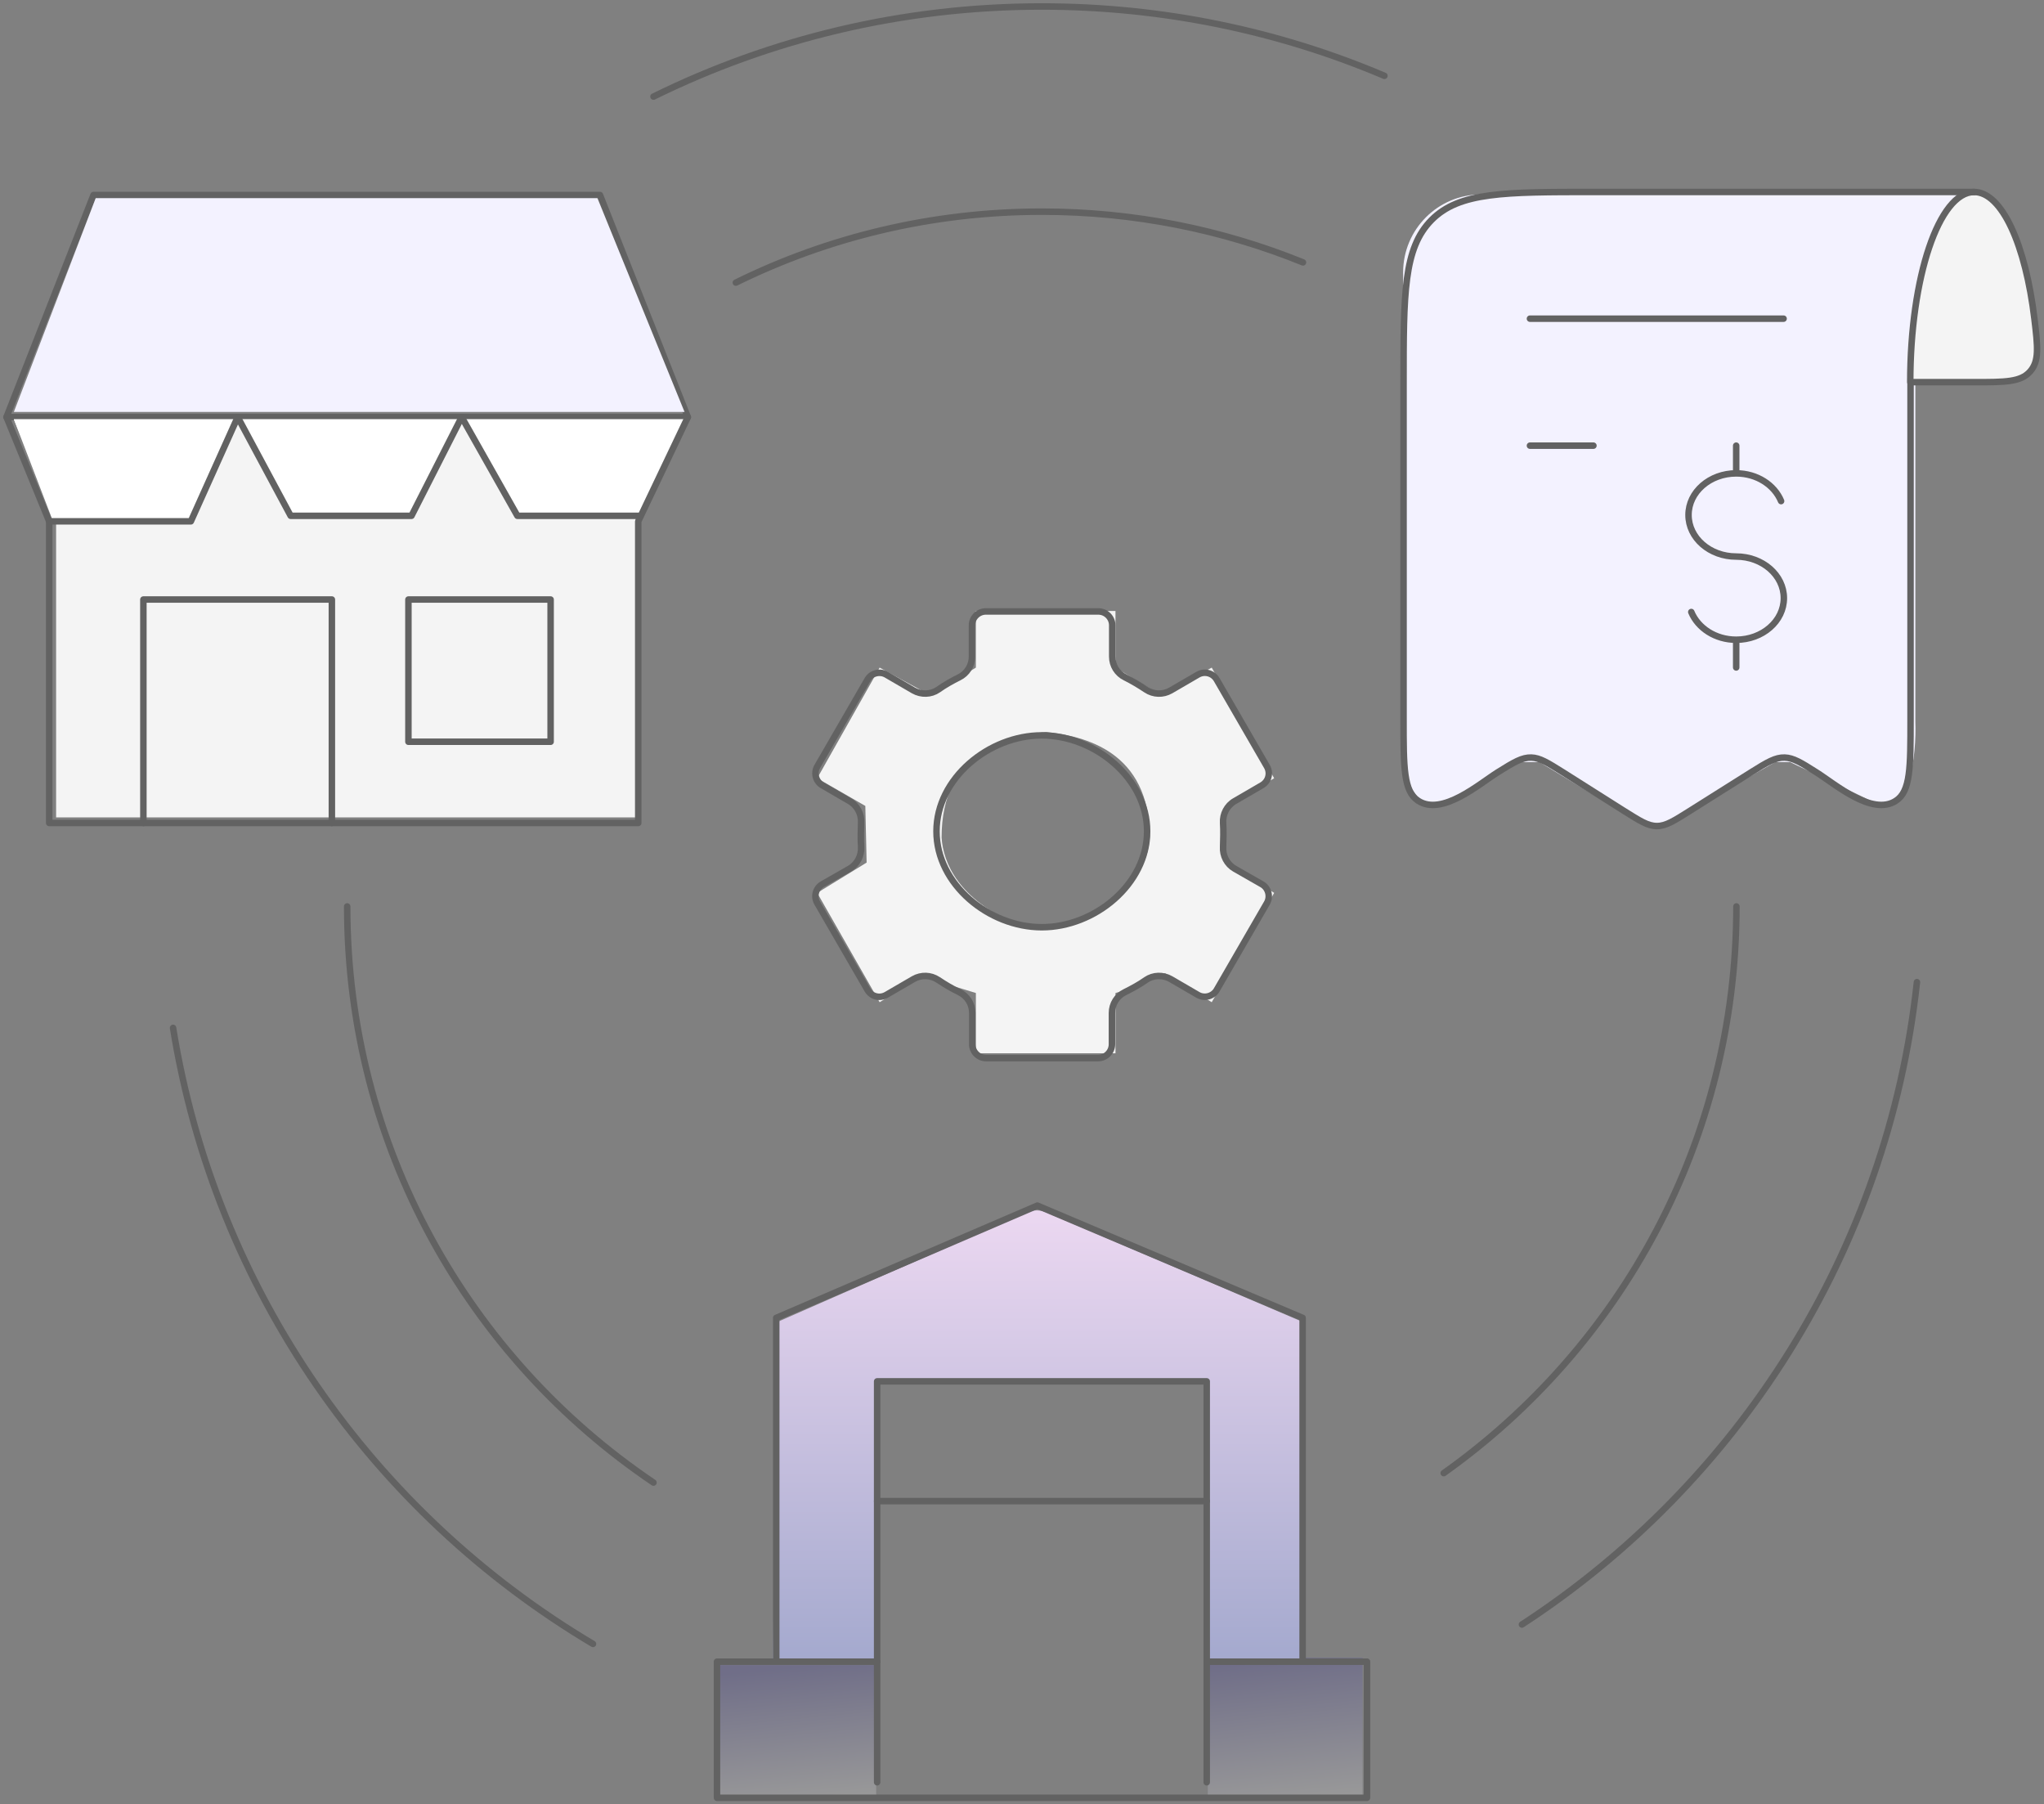
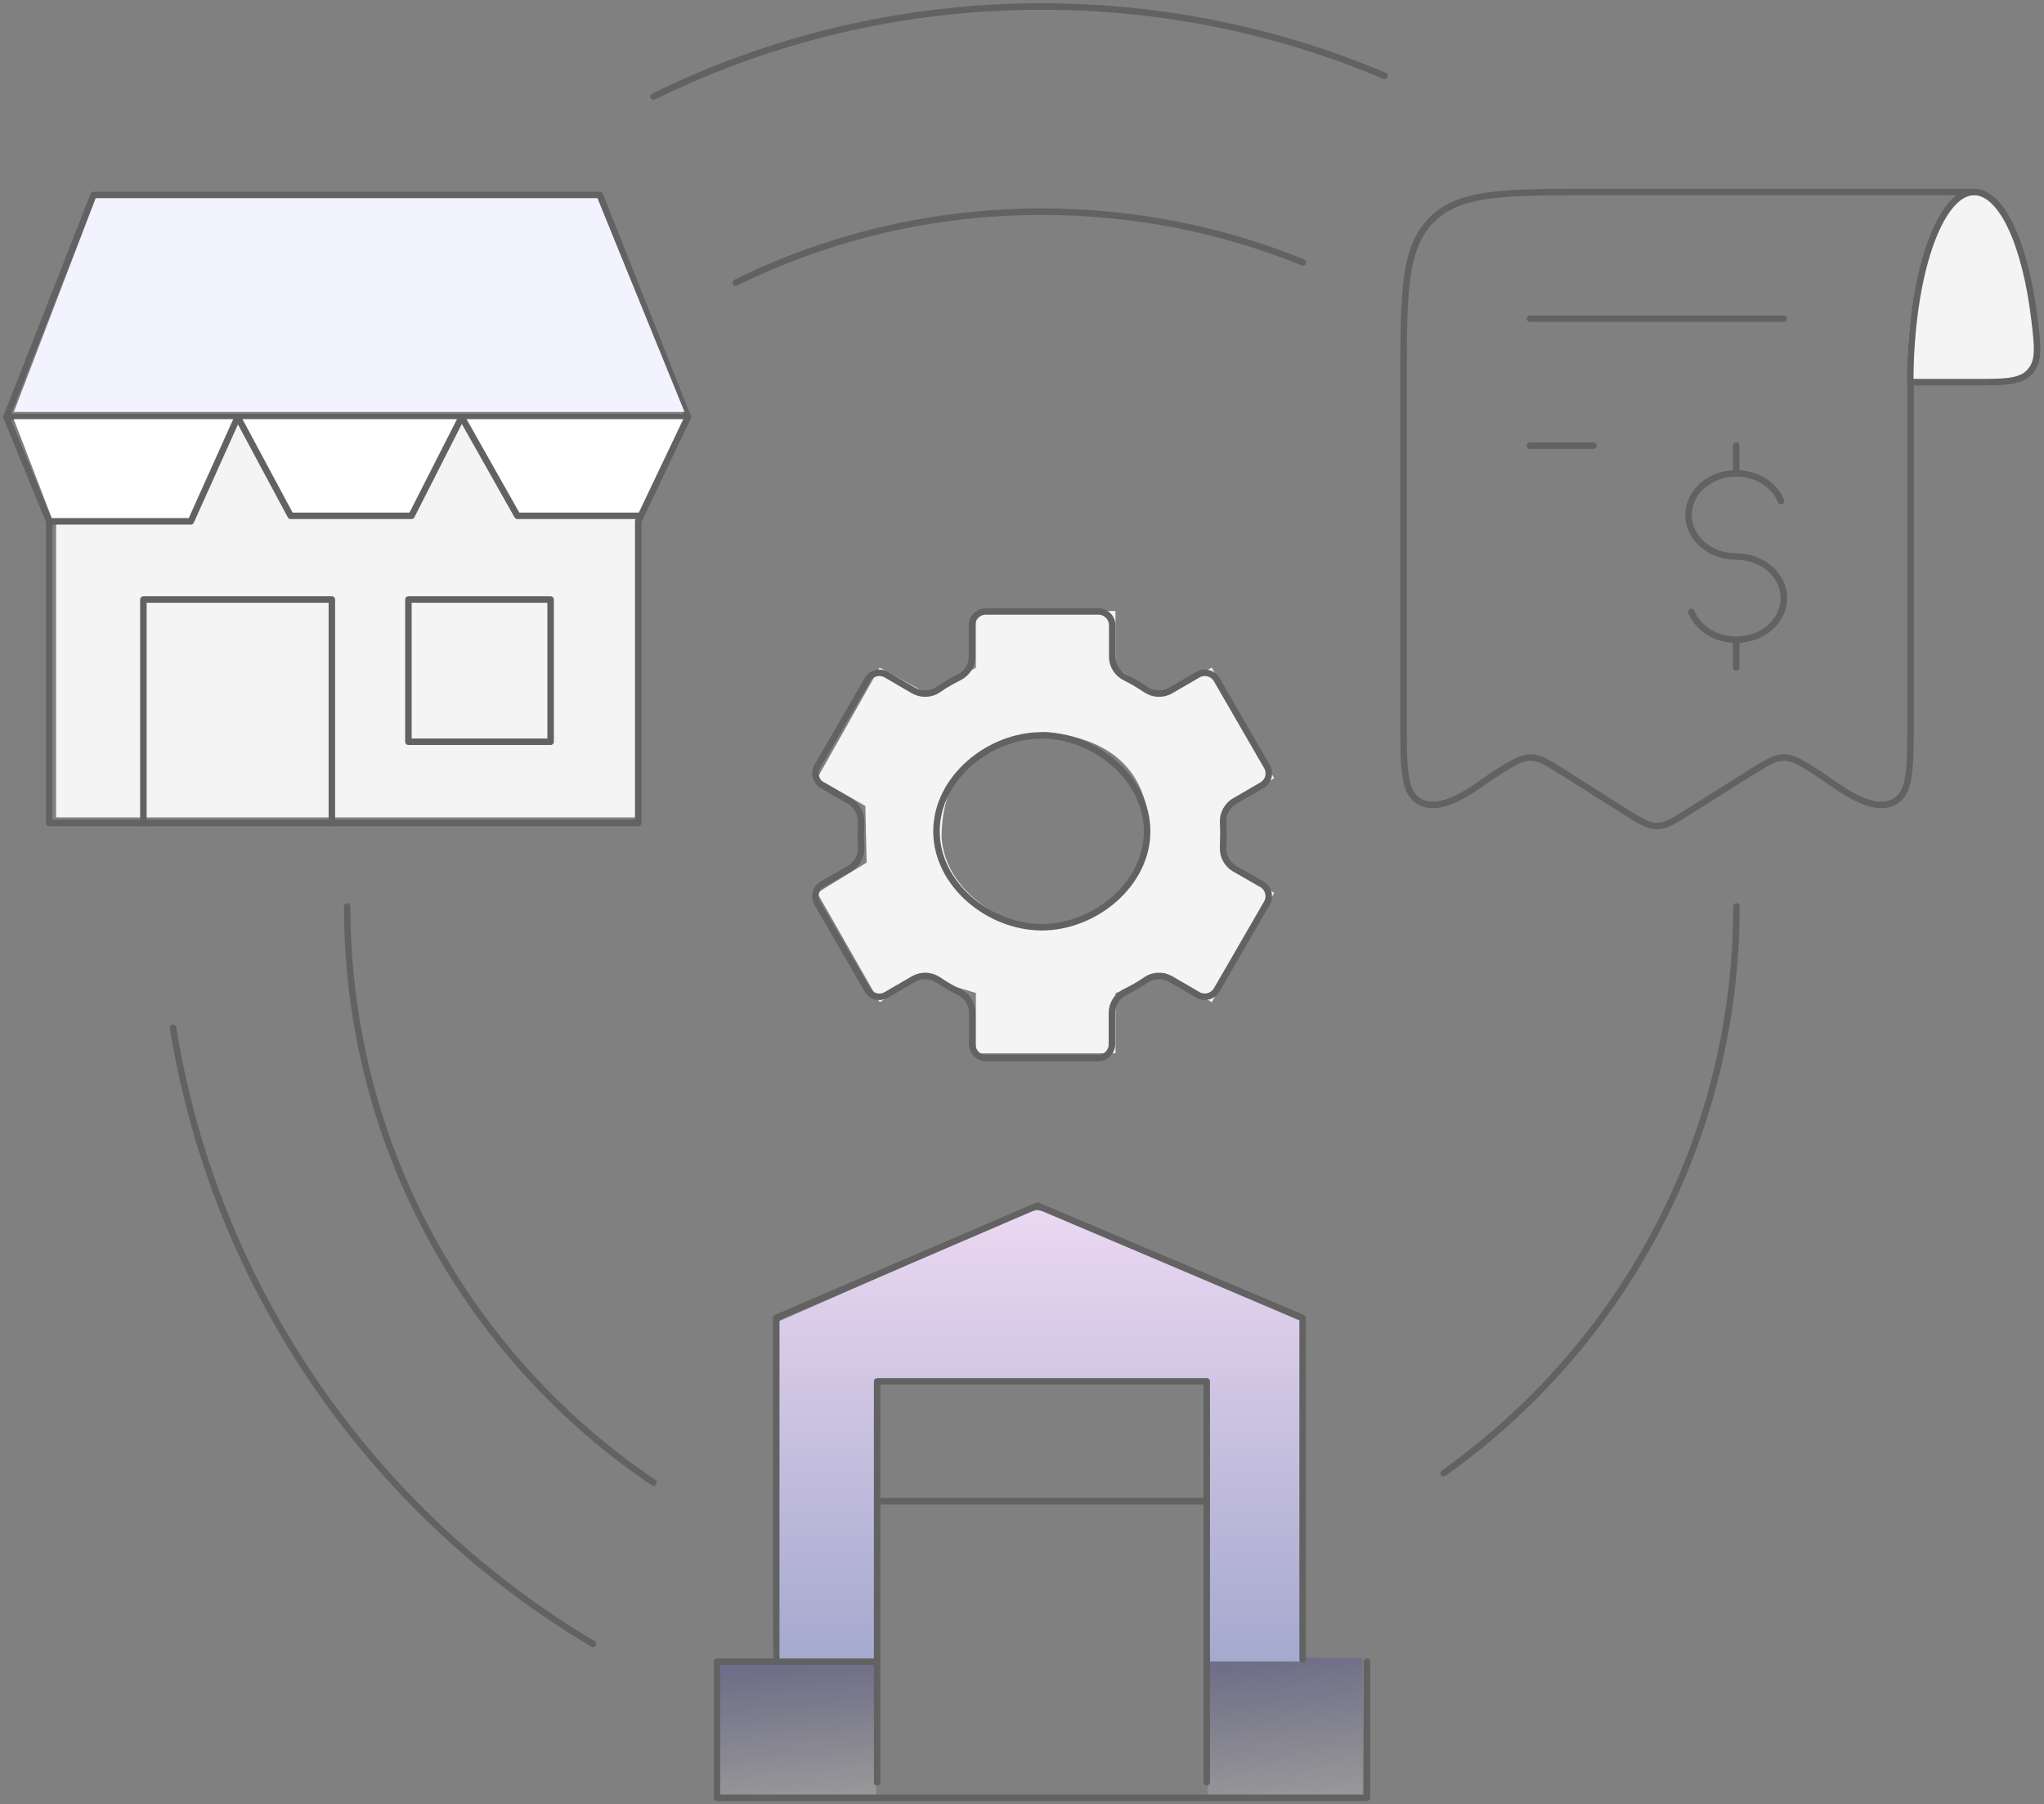
<svg xmlns="http://www.w3.org/2000/svg" width="315" height="278" viewBox="0 0 315 278" fill="none">
  <rect x="0" y="0" width="315" height="278" fill="#808080" stroke="none" />
  <path d="M14.413 30.048H92.459L106 64.265H1L14.413 30.048Z" stroke="#626262" stroke-linecap="round" stroke-linejoin="round" />
  <path d="M105.494 64.605H2.136L8.646 80.446V125.938H98.169V79.634L105.494 64.605Z" fill="#F4F4F4" />
  <path d="M105.494 64.605L98.169 79.691H80.265L71.719 65.828L70.905 65.42L63.174 79.691H45.269L37.538 65.42H36.317L29.806 80.506H8.24L2.136 64.605H105.494Z" fill="white" />
  <path d="M92.065 30.531H14.75L2.136 63.469H105.494L92.065 30.531Z" fill="#F3F2FF" />
  <path d="M1 64.265L7.579 80.327" stroke="#626262" stroke-linecap="round" stroke-linejoin="round" />
  <path d="M106.006 64.265L98.359 80.327V126.804H7.584V80.327H29.413L36.632 64.265L44.791 79.473H63.416L71.148 64.265L79.734 79.473H98.359" stroke="#626262" stroke-linecap="round" stroke-linejoin="round" />
  <path d="M51.145 126.804V92.374H22.097V126.804" stroke="#626262" stroke-linecap="round" stroke-linejoin="round" />
  <path d="M84.855 92.374H62.941V114.288H84.855V92.374Z" stroke="#626262" stroke-linecap="round" stroke-linejoin="round" />
  <rect x="186.136" y="255.42" width="23.852" height="21.58" fill="url(#paint0_linear_6_9614)" fill-opacity="0.2" />
  <rect x="110.037" y="256.555" width="24.988" height="20.444" fill="url(#paint1_linear_6_9614)" fill-opacity="0.2" />
  <path d="M119.681 203.741L158.148 186.834C159.161 186.388 160.313 186.383 161.33 186.818L200.903 203.741V255.988H185.882V212.575H135.434L135.433 255.988H119.123L119.681 203.741Z" fill="url(#paint2_linear_6_9614)" />
  <path d="M200.746 255.684V203.056L159.865 185.755L119.625 203.056V255.684" stroke="#626262" stroke-linecap="round" stroke-linejoin="round" />
  <path d="M185.967 274.608V212.838H135.176V274.608" stroke="#626262" stroke-linecap="round" stroke-linejoin="round" />
-   <path d="M135.185 256.026H110.494V277H210.667V256.026H185.976" stroke="#626262" stroke-linecap="round" stroke-linejoin="round" />
+   <path d="M135.185 256.026H110.494V277H210.667V256.026" stroke="#626262" stroke-linecap="round" stroke-linejoin="round" />
  <path d="M135.176 231.292H185.967" stroke="#626262" stroke-linecap="round" stroke-linejoin="round" />
  <path fill-rule="evenodd" clip-rule="evenodd" d="M158.877 162.284H150.392V152.998L146.383 151.78L142.776 149.953L135.56 154.419L125.939 137.572L133.556 132.904L133.355 124.176L125.939 119.913L135.56 102.864L143.377 107.126L150.392 102.864V94.136L158.877 94.136H163.42L171.906 94.136L171.906 102.864L178.921 107.126L186.738 102.864L196.359 119.913L188.943 124.176L188.742 132.904L196.359 137.572L186.738 154.419L179.522 149.953L175.914 151.78L171.906 152.998V162.284H163.42H158.877ZM158.877 142.443H163.42H165.492C174.636 138.561 176.925 132.929 177.192 129.072C177.192 115.736 167.117 113.391 161.149 112.786C155.181 113.391 145.106 115.736 145.106 129.072C145.373 132.929 147.661 138.561 156.806 142.443H158.877Z" fill="#F4F4F4" />
-   <path d="M295.174 59.494C294.265 36.323 301.232 30.152 304.828 29.963H228.235C221.607 29.963 216.235 35.336 216.235 41.963V119.691L219.074 123.667H223.617L233.839 117.42H237.247L253.148 127.074H256.556L273.593 117.42H275.864L288.926 123.667C294.378 125.938 295.363 116.284 295.174 111.173V59.494Z" fill="#F3F2FF" />
  <path d="M160.552 142.866C168.711 142.866 176.785 136.245 176.785 128.086C176.785 119.926 168.711 113.305 160.552 113.305C152.393 113.305 144.32 119.926 144.32 128.086C144.32 136.245 152.393 142.866 160.552 142.866Z" stroke="#626262" stroke-linecap="round" stroke-linejoin="round" />
  <path d="M160.554 163.029H169.226C170.38 163.029 171.362 162.089 171.362 160.893V156.066C171.362 154.699 172.131 153.46 173.37 152.862C174.48 152.307 175.591 151.709 176.616 150.982C177.727 150.214 179.222 150.171 180.418 150.854L184.605 153.289C185.63 153.887 186.954 153.503 187.509 152.52L195.241 139.15C195.839 138.124 195.455 136.8 194.472 136.245L190.286 133.853C189.09 133.169 188.406 131.845 188.492 130.478C188.492 129.88 188.535 129.239 188.535 128.641C188.535 128.043 188.535 127.402 188.492 126.804C188.406 125.437 189.09 124.113 190.286 123.429L194.472 120.995C195.498 120.396 195.839 119.115 195.241 118.09L187.509 104.719C186.911 103.694 185.63 103.352 184.605 103.95L180.418 106.385C179.222 107.069 177.77 107.026 176.616 106.257C175.591 105.573 174.523 104.933 173.412 104.377C172.174 103.779 171.405 102.54 171.405 101.173V96.346C171.405 95.193 170.465 94.21 169.269 94.21H160.597H151.925C150.772 94.21 149.79 95.15 149.79 96.346V101.173C149.79 102.54 149.021 103.779 147.782 104.377C146.671 104.933 145.603 105.531 144.578 106.257C143.467 107.026 141.972 107.069 140.776 106.385L136.59 103.95C135.564 103.352 134.24 103.737 133.685 104.719L125.953 118.09C125.355 119.115 125.739 120.439 126.722 120.995L130.908 123.429C132.104 124.113 132.788 125.437 132.702 126.804C132.702 127.402 132.66 128 132.66 128.641C132.66 129.239 132.66 129.88 132.702 130.478C132.788 131.845 132.104 133.169 130.908 133.853L126.722 136.245C125.697 136.843 125.355 138.124 125.953 139.15L133.685 152.52C134.283 153.546 135.564 153.887 136.59 153.289L140.776 150.854C141.972 150.171 143.425 150.214 144.578 150.982C145.603 151.666 146.671 152.307 147.825 152.862C149.063 153.46 149.832 154.699 149.832 156.066V160.893C149.832 162.046 150.772 163.029 151.968 163.029H160.64H160.554Z" stroke="#626262" stroke-linecap="round" stroke-linejoin="round" />
  <path d="M100.707 228.43C72.215 209.207 53.504 176.613 53.504 139.662" stroke="#626262" stroke-linecap="round" stroke-linejoin="round" />
  <path d="M267.6 139.662C267.6 175.716 249.787 207.583 222.49 226.977" stroke="#626262" stroke-linecap="round" stroke-linejoin="round" />
  <path d="M113.4 43.547C127.625 36.541 143.644 32.611 160.561 32.611C174.786 32.611 188.37 35.388 200.801 40.428" stroke="#626262" stroke-linecap="round" stroke-linejoin="round" />
  <path d="M308.869 58.96H294.671C292.4 56.12 296.375 28.293 304.326 29.429C312.276 30.565 313.412 47.602 313.98 52.713C314.434 56.802 310.762 58.581 308.869 58.96Z" fill="#F4F4F4" />
  <path d="M304.256 29.578C298.83 29.578 294.388 42.693 294.388 58.883H304.256C308.997 58.883 311.39 58.883 312.842 57.26C314.294 55.636 314.038 53.458 313.525 49.143C312.158 37.737 308.527 29.578 304.213 29.578" stroke="#626262" stroke-linecap="round" stroke-linejoin="round" />
  <path d="M294.432 59.139V110.87C294.432 118.261 294.432 121.934 292.168 123.387C288.495 125.779 282.77 120.781 279.908 118.987C277.559 117.492 276.363 116.765 275.038 116.723C273.629 116.68 272.39 117.406 269.87 118.987L260.514 124.882C257.994 126.462 256.755 127.274 255.345 127.274C253.936 127.274 252.697 126.462 250.177 124.882L240.864 118.987C238.472 117.492 237.319 116.765 235.994 116.723C234.585 116.68 233.346 117.406 230.825 118.987C227.963 120.781 222.239 125.779 218.565 123.387C216.301 121.934 216.301 118.261 216.301 110.87V59.139C216.301 45.213 216.301 38.25 220.616 33.893C224.888 29.578 231.808 29.578 245.649 29.578H304.257M235.781 49.1H274.868M245.563 68.665H235.781" stroke="#626262" stroke-linecap="round" stroke-linejoin="round" />
  <path d="M267.564 72.937C263.505 72.937 260.216 75.799 260.216 79.345C260.216 82.89 263.505 85.752 267.564 85.752C271.622 85.752 274.911 88.615 274.911 92.16C274.911 95.706 271.622 98.568 267.564 98.568M267.564 72.937C270.767 72.937 273.459 74.731 274.484 77.209M267.564 72.937V68.665M267.564 98.568C264.36 98.568 261.669 96.774 260.643 94.296M267.564 98.568V102.84" stroke="#626262" stroke-linecap="round" stroke-linejoin="round" />
  <path d="M91.388 253.292C57.513 233.171 33.164 198.741 26.671 158.373" stroke="#626262" stroke-linecap="round" stroke-linejoin="round" />
-   <path d="M295.418 151.324C290.932 192.761 267.779 228.644 234.545 250.301" stroke="#626262" stroke-linecap="round" stroke-linejoin="round" />
  <path d="M100.707 14.883C118.776 5.998 139.067 1 160.554 1C179.265 1 197.121 4.802 213.353 11.68" stroke="#626262" stroke-linecap="round" stroke-linejoin="round" />
  <defs>
    <linearGradient id="paint0_linear_6_9614" x1="195.27" y1="256.19" x2="197.551" y2="277.923" gradientUnits="userSpaceOnUse">
      <stop stop-color="#322AAA" />
      <stop offset="1" stop-color="white" />
    </linearGradient>
    <linearGradient id="paint1_linear_6_9614" x1="119.607" y1="257.286" x2="121.565" y2="277.915" gradientUnits="userSpaceOnUse">
      <stop stop-color="#322AAA" />
      <stop offset="1" stop-color="white" />
    </linearGradient>
    <linearGradient id="paint2_linear_6_9614" x1="160.013" y1="186.136" x2="160.013" y2="255.988" gradientUnits="userSpaceOnUse">
      <stop stop-color="#ECD8F1" />
      <stop offset="1" stop-color="#A4A9CE" />
    </linearGradient>
  </defs>
</svg>